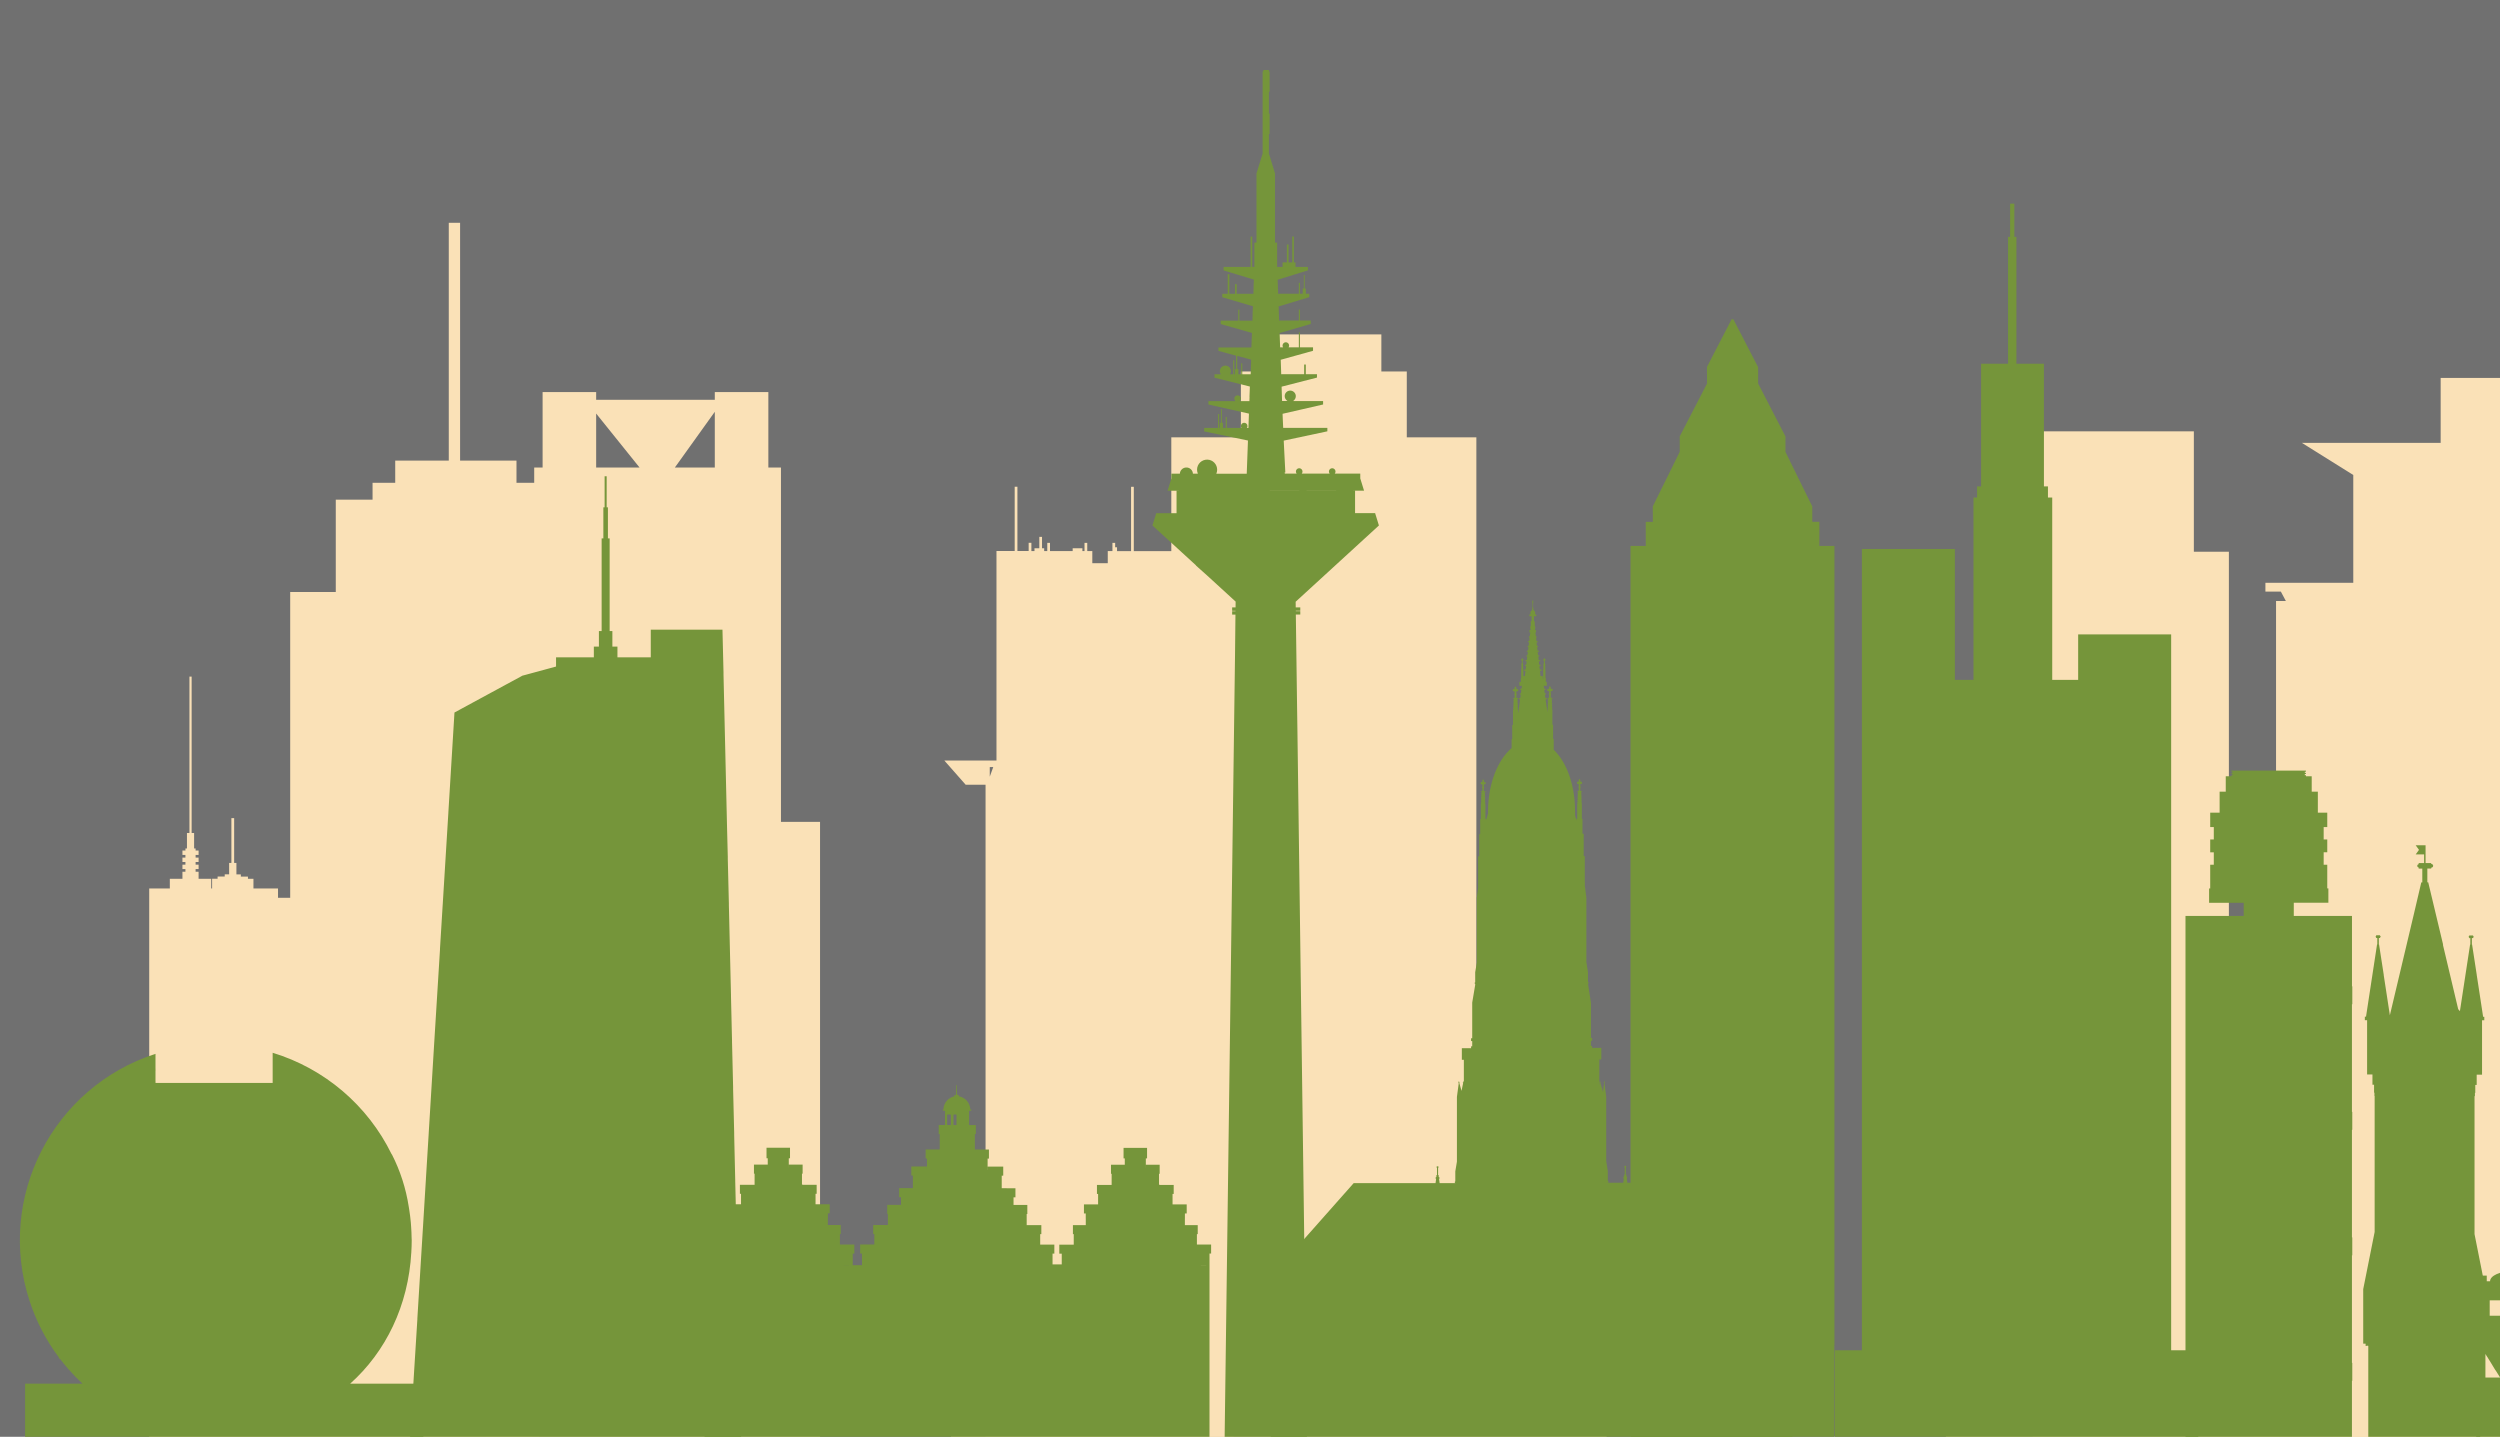
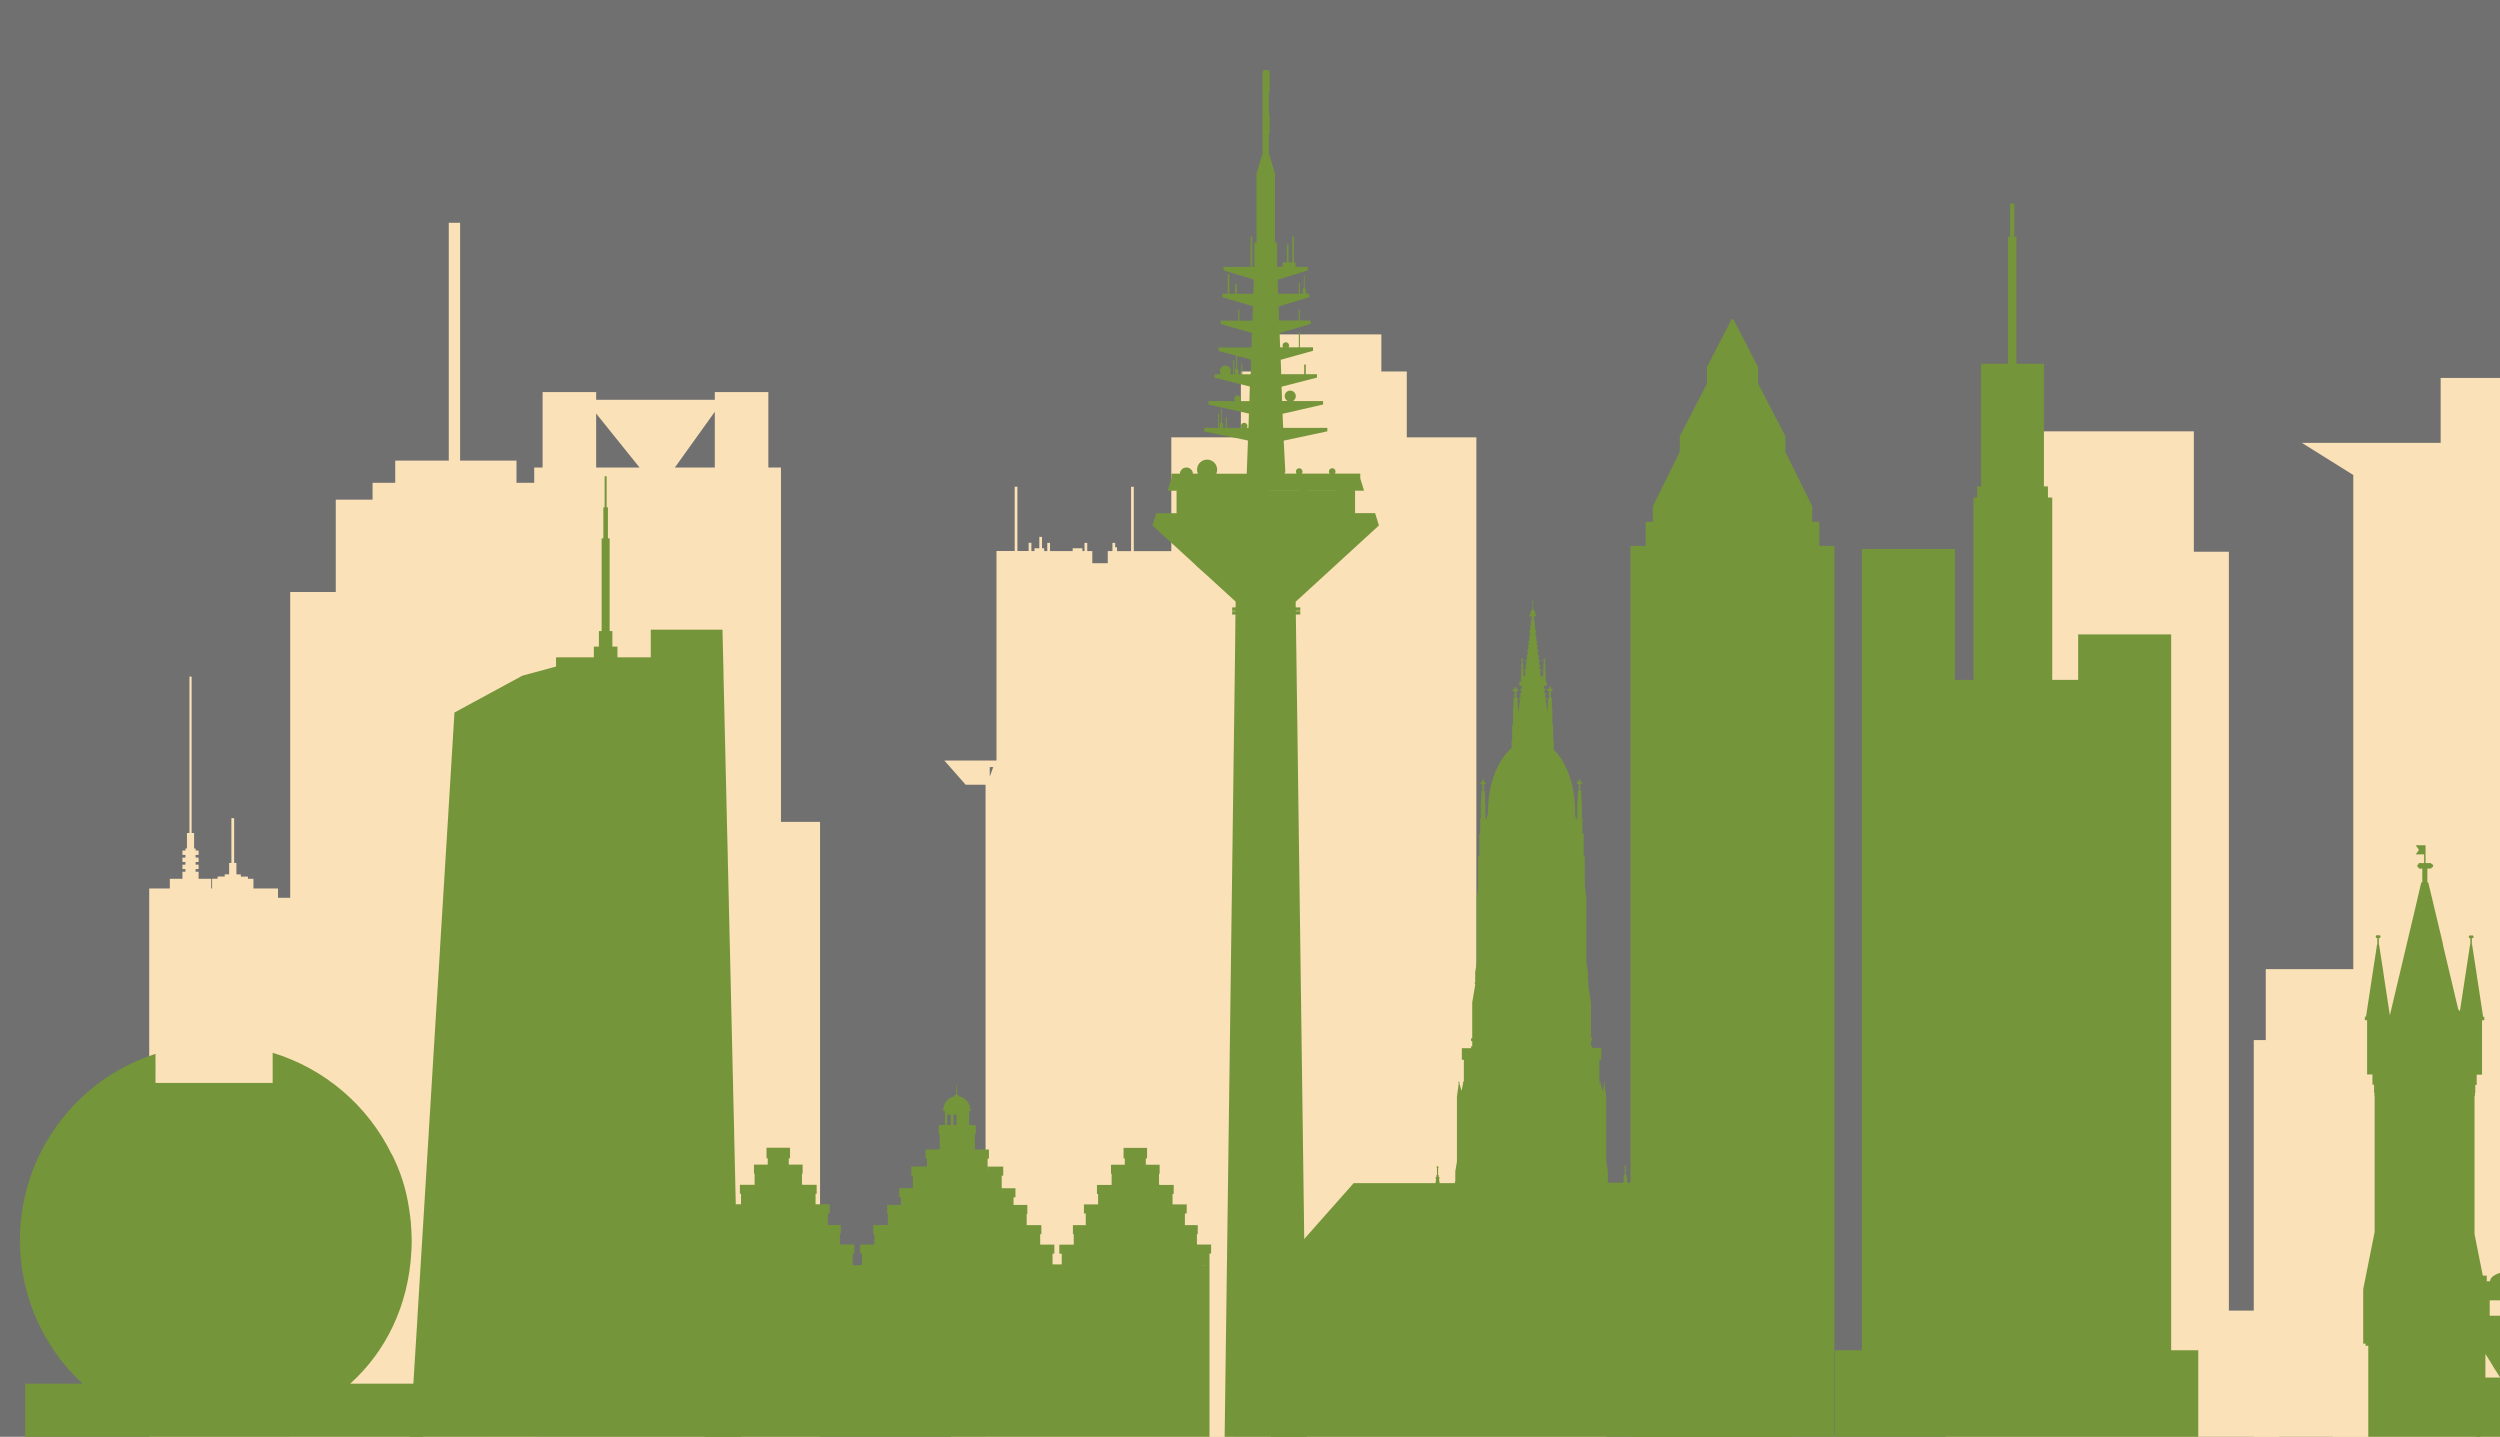
<svg xmlns="http://www.w3.org/2000/svg" id="a" viewBox="0 0 696 400">
  <defs>
    <clipPath id="c">
      <rect x="1.04" y="-38.75" width="694.96" height="446.39" style="fill:none;" />
    </clipPath>
    <clipPath id="f">
      <rect x="-109.09" y="19.49" width="1028.64" height="388.15" style="fill:none;" />
    </clipPath>
    <clipPath id="af">
      <rect x="652.14" y="287.31" width=".42" height="1.07" style="fill:none;" />
    </clipPath>
  </defs>
  <rect id="b" x="0" width="696" height="400" style="fill:#707070;" />
  <g style="clip-path:url(#c);">
    <g id="d">
      <g id="e">
        <g style="clip-path:url(#f);">
          <g id="g">
            <path id="h" d="m765.85,372.02v-32.63h-4.77v-6.44h-12.88v6.44h-19.33v-137.91h-3.58v-16.46h-12.88v-79.81h-32.93v18.08h-38.65l14.32,8.95v207.17h-5.73v65.26h116.44v-28.63h-4.77v-4h4.77Z" style="fill:#fae1b7;" />
            <path id="i" d="m629.31,375.6v-10.73h-8.79v-211.27h-9.75v-33.52h-47.32v33.52h-.96v211.27h-17.22v10.73h-3.53v29.04h92.78v-29.04h-5.22Z" style="fill:#fae1b7;" />
            <path id="j" d="m432.37,350.2h-21.35V121.76h-19.37v-18.35h-7.08v-10.32h-32.03v10.32h-7.08v18.35h-19.37v228.45h-21.35l-14.9,8.35v46.9h157.43v-46.9l-14.9-8.35Z" style="fill:#fae1b7;" />
            <path id="k" d="m220.05,365.43v-1.43h-2.63v-233.83h-3.51v-21.01h-14.91v2.15h-33.03v-2.15h-14.91v21.01h-2.34v233.83h-2.63v1.43h-1.66v10.86h77.27v-10.86h-1.65Zm-21.05-235.26h-11.13l11.13-15.53v15.53Zm-33.03-15.04l12.09,15.04h-12.09v-15.04Z" style="fill:#fae1b7;" />
-             <path id="l" d="m630.69,162.26v2.44h4.3l1.39,2.61h-2.73v135.83h-1.44v2.13h1.44v1h-1.44v2.13h1.44v1h-1.44v2.13h1.44v1h-1.44v2.13h1.44v1h-1.44v2.13h1.44v1h-1.44v2.13h1.44v1h-1.44v2.13h1.44v1h-1.44v2.13h1.44v1h-1.44v2.14h1.44v1h-1.44v2.14h1.44v1h-1.44v2.14h1.44v1h-1.44v2.13h1.44v1h-1.44v2.13h1.44v1.01h-1.44v2.13h1.44v1.01h-1.44v2.13h1.44v1h-1.44v2.13h1.44v1h-1.44v2.13h1.44v1h-1.44v2.14h1.44v1h-1.44v2.13h1.44v1h-1.44v2.14h1.44v1h-1.44v2.14h1.44v1h-1.44v2.13h1.44v1h-1.44v2.13h1.44v1h-1.44v2.13h1.44v1h-1.44v2.13h1.44v1h-1.44v2.14h1.44v.99h-1.44v2.14h1.44v1h-1.44v2.13h1.44v1h-1.44v2.14h1.44v1h-1.44v2.14h1.44v1h-1.44v1.05h-67.81v1.22h1.38l2.73,7.27h144.86l2.73-7.27h2.08v-1.22h-34.51v-1.05h-1.62v-1h1.62v-2.14h-1.62v-1h1.62v-2.14h-1.62v-1h1.62v-2.13h-1.62v-1h1.62v-2.14h-1.62v-.99h1.62v-2.14h-1.62v-1h1.62v-2.14h-1.62v-1h1.62v-2.13h-1.62v-1h1.62v-2.13h-1.62v-1h1.62v-2.13h-1.62v-1h1.62v-2.14h-1.62v-1h1.62v-2.14h-1.62v-1h1.62v-2.13h-1.62v-1h1.62v-2.14h-1.62v-1h1.62v-2.13h-1.62v-1h1.62v-2.13h-1.62v-1h1.62v-2.13h-1.62v-1.01h1.62v-2.13h-1.62v-1.01h1.62v-2.13h-1.62v-1h1.62v-2.13h-1.62v-1h1.62v-2.14h-1.62v-1h1.62v-2.14h-1.62v-1h1.62v-2.14h-1.62v-1h1.62v-2.13h-1.62v-1h1.62v-2.13h-1.62v-1h1.62v-2.13h-1.62v-1h1.62v-2.13h-1.62v-1h1.62v-2.13h-1.62v-1h1.62v-2.13h-1.62v-1h1.62v-2.13h-1.62v-1h1.62v-2.13h-1.62v-135.83h-3.98l1.39-2.61h5.07v-2.44h-53.84Z" style="fill:#fae1b7;" />
            <path id="m" d="m335.08,366.71v-213.28h-19.43v-17.9h-.76v17.9h-3.91v-1.07h-.52v-1.22h-.76v2.28h-1.3v3.38h-4.3v-3.38h-1.41v-2.28h-.76v2.28h-.59v-.78h-2.71v.78h-6.31v-2.29h-.76v2.28h-.86v-.78h-.6v-3.16h-.75v3.16h-1.35v.78h-.86v-2.29h-.76v2.28h-3.13v-17.9h-.76v17.9h-5.07v213.28h-12.66v38.68h78.67v-38.68h-8.37Z" style="fill:#fae1b7;" />
            <path id="n" d="m200.2,194.5v31.24h-.59v1.94h-5.78v1.12h-26.54v19.88h-3.54v128.45h3.54v5.2h-31.9v23.45h31.9v.1h61.01v-177.07h-20.71v-1.12h-5.78v-1.94h-.59v-31.25h-1.01Z" style="fill:#fae1b7;" />
            <g id="o">
              <g id="p">
                <path id="q" d="m382.91,142.86h-5.66v-6.24h-.52v-.02h3.02l-1.05-3.41h-20.95s20.95-.01,20.95-.01v-1.33h-7.09v-.03c.07-.07.11-.14.14-.22.04-.1.06-.21.06-.32,0-.51-.41-.92-.92-.93h0c-.51,0-.92.42-.92.93,0,.09.02.17.05.25,0,.02,0,.04.01.06.03.09.08.18.15.26h-7.76v-.03c.07-.07.11-.14.14-.22.04-.1.06-.21.06-.32,0-.51-.41-.92-.92-.93h0c-.51,0-.92.42-.92.93,0,.08.02.17.05.25,0,.02,0,.04.01.06.03.09.08.18.15.26h-3.3l-.02-.41.17.14h0l-.45-8.91,12.15-2.59v-.96h-12.3l-.11-2.37-.06-1.55,11.28-2.59v-.96h-8.32s.05-.06.08-.09c.14-.1.27-.23.36-.38.04-.05.08-.11.11-.17.11-.21.17-.44.17-.67,0-.01.01-.02.01-.03,0-.86-.69-1.56-1.55-1.57,0,0,0,0,0,0h0c-.85,0-1.54.67-1.55,1.52,0,.27.06.53.19.76.03.05.06.1.1.14.1.16.24.29.39.4.03.02.04.06.07.07h-1.48l-.13-3.98,9.85-2.53v-.95h-3.11v-2.69h-.46v2.69h-6.42v-.09h.03l-.13-3.92,8.99-2.5v-.96h-3.65v-4.2h-.3v4.2h-2.86c.09-.15.14-.31.15-.47v-.02c0-.51-.4-.92-.91-.93h0c-.51,0-.92.42-.92.93h0c0,.18.06.35.16.49h-.83l-.14-3.98,8.66-2.53v-.95h-3.01v-3.05h-.3v3.05h-5.49l-.14-3.93,8.53-2.58v-.95h-.96v-1.46h-.31v-3.76h-.24v3.76h-.31v1.46h-.78v-3.05h-.3v3.04h-5.76l-.14-3.88,8.44-2.63v-.95h-3.47v-1.25h-.45v-7.2h-.46v7.2h-1.02v-4.98h-.47v4.98h-1.2v1.25h-1.51v-6.77h-.59v-19.25l-1.71-5.57v-5.44h.2v-5.65h-.2v-6.07h.2v-5.66h-.2v-.43h-1.54v.43h-.2v22.83l-1.71,5.57v19.25h-.59v6.77h-.59v-8.45h-.46v8.45h-7.52v.96l8.43,2.56-.09,2.24h.02s-.06,1.71-.06,1.71h-4.65v-2.68h-.46v2.69h-1.58v-5.47h-.46v5.46h-1.51v.96l8.53,2.51h-.01l-.09,2.44.02.02-.06,1.55h-3.64v-3.05h-.3v3.05h-4.88v.95l8.68,2.47-.15,4.04h-9.17v.96l4.91,1.33v3.72h-.31v1.46h-.19v-3.88h-.3v3.88h-.9c.48-.71.3-1.67-.4-2.15-.71-.48-1.67-.3-2.15.4-.36.53-.36,1.22,0,1.75h-1.76v.95l9.85,2.46-.11,2.87.02.02-.04,1.17h-2.7c.39-.33.43-.91.11-1.29-.33-.39-.91-.43-1.29-.11-.39.33-.43.91-.11,1.29.03.04.07.07.11.11h-7.53v.95l11.22,2.51.06.06-.14,3.94h-.43c.1-.14.16-.32.16-.49.02-.51-.38-.93-.89-.94-.51-.02-.93.38-.94.89,0,.02,0,.04,0,.06,0,.18.06.35.16.49h-4.08v-3.04h-.3v3.04h-.78v-1.46h-.31v-3.76h-.24v3.76h-.31v1.46h-.19v-3.88h-.3v3.88h-3.87v.96l12.19,2.54-.34,9.24h-8.47c.62-1.42-.03-3.07-1.44-3.69-1.42-.62-3.07.03-3.69,1.44-.31.72-.31,1.53,0,2.24h-1.38c-.05-1.01-.91-1.78-1.92-1.72-.93.05-1.67.79-1.72,1.72h-2.36v1.33h2.8s-2.8.01-2.8.01l-1.06,3.41h3.13v.02h-.63v6.24h-5.66l-1.05,3.41,4.02,3.68h0l8.15,7.46h-.07l3.16,2.82,7.94,7.27h-.04l-.02,1.58h-.95v.94h.93v.13h-.93v.93h.92l-.12,11.33-2.96,222.84h23.04l-2.71-202.04h0s-.09-6.17-.09-6.17l-.35-25.97h1.24v-.93h-1.25v-.13h1.25v-.93h-1.27l-.02-1.58,7.93-7.26,2.42-2.22,12.83-11.75-1.05-3.4Zm-46.74-6.24h-.88s.88-.01.88-.01h0Zm27.58-.02h8.23v.02h-8.23v-.02Zm10.28,0h.6s-.6.01-.6.01h0Zm-12.33.02h-8.23v-.02h8.23v.02Zm-10.28,0h-.3s.3-.01.3-.01h0Zm-2.06,0h-.88s.88-.01.88-.01h0Zm-2.64,0h-.88s.88-.01.88-.01h0Zm-2.64,0h-.89s.89-.01.89-.01h0Zm-2.93,0h-.56s.56-.01.56-.01h0Zm-2.32,0h-.88s.88-.01.88-.01h0Zm-5.29,0h-.63s.63-.01.63-.01h0Zm10.9-33.89v-3.65l3.89,1.05-.11,2.83h.01s-.04,1.24-.04,1.24h-2.34v-3.05h-.3v3.05h-.79v-1.46h-.31Zm8.01,30.45h3.67s-18.65.01-18.65.01h.03s14.94-.01,14.94-.01Zm-20.68,0h3.04s-3.04.01-3.04.01h.01m-1.4,3.41h.48s-.48.01-.48.01h0Z" style="fill:#75953a;" />
                <path id="r" d="m699.66,289.56v-19.76h-68.87v19.76h-3.34v118.08h75.55v-118.08h-3.34Z" style="fill:#fae1b7;" />
                <path id="s" d="m137.17,249.94v-1.39h-3.51v-1.22h-1.23v-3.18h-.63v-12.48h-.77v12.48h-.63v3.18h-1.22v1.23h-3.51v1.39h-9.25v-2.61h-11.51v2.61h-4.16v-2.61h-11.51v2.61h-11.84v-2.61h-6.84v-2.69h-1.53v-.61h-1.98v-.61h-1.23v-3.18h-.63v-12.49h-.77v12.48h-.63v3.18h-1.23v.61h-1.98v.61h-1.53v2.7h-.25v-2.69h-3.51v-1.96h-.83v-.74h.83v-1.23h-.83v-.74h.83v-1.22h-.83v-.74h.83v-1.23h-.83v-.57h-.42v-4.31h-.69v-43.54h-.61v43.54h-.69v4.31h-.42v.57h-.84v1.23h.83v.74h-.83v1.22h.83v.74h-.83v1.23h.83v.74h-.83v1.96h-3.51v2.7h-5.74v159.05h106.64v-156.44h-11Z" style="fill:#fae1b7;" />
                <path id="t" d="m604.45,375.91v-199.3h-25.89v12.66h-7.22v-50.75h-1.19v-3.1h-1.12v-34.15h-7.66v-35.33h-.58v-9.24h-1.17v9.24h-.58v35.33h-7.5v34.15h-1.12v3.1h-1v50.75h-5.18v-36.42h-25.89v223.07h-7.55v27.7h101.2v-27.7h-7.55Z" style="fill:#75953a;" />
                <path id="u" d="m144.69,134.41h-.9v-6.18h-15.7V62.02h-3.15v66.21h-14.91v6.18h-6.31v4.7h-10.24v25.7h-12.69v238.81h69.3V134.41h-5.41Zm-18.4-6.18h0Z" style="fill:#fae1b7;" />
                <path id="v" d="m510.72,151.99h-4.21v-6.7h-.02v-.02h-1.95v-4.27l-6.2-12.61v-.02h0v-.02h-.01l-1.26-2.56v-4.29h0l-2.26-4.37h0s-3.57-6.92-3.57-6.92h0s0-.01,0-.01l-1.77-3.42v-4.64h-.05l-1.43-2.77v-.05h-.02v-.02h-.02l-5.38-10.42h0v-.02h-.23v.02h-.26l-3.46,6.7h-.03v.05l-1.78,3.44h0s-1.57,3.06-1.57,3.06h-.02v2.07h.02v2.57h-.02v.03l-1.75,3.4h-.02v.03l-1.79,3.46-1.77,3.43h-.02v.03l-1.54,2.99-.7,1.36v4.28l-3.06,6.23-.04.07h-.01v.03l-4.39,8.88v1.72h.02v2.57h-1.97v6.7h-4.24v222.56h.07v10.58h-.02v.32h.02v2.77h-.02v.32h.02v4.32h-.02v.32h.02v2.77h-.02v.32h.02v2.77h-.02v.32h.02v2.77h-.02v.32h.02v1.64h56.66v-29.56h.04v-222.56Z" style="fill:#75953a;" />
                <path id="w" d="m208.45,403.75h-2.03l-.19-8.23v-.32s-.35-15.06-.35-15.06v-.61s-.3-12.21-.3-12.21v-.61s-.3-12.48-.3-12.48v-.34s-.3-12.42-.3-12.42v-.4s-.29-12.21-.29-12.21v-.2l-.29-12.62v-.61s-.3-12.21-.3-12.21v-.61s-.3-12.51-.3-12.51v-.31h0l-.29-12.44v-.38s-.29-12.21-.29-12.21h0s-.3-12.81-.3-12.81h0v-.47s-.3-12.35-.3-12.35v-.61s-.19-7.5-.19-7.5l-.59-25.47h0l-.41-17.69v-.61s-.29-11.94-.29-11.94h-19.96v7.69h-9.28v-2.99h-1.41v-4.32h-.76v-25.8h-.48v-8.65h-.35v-8.64h-.57v8.64h-.35v8.65h-.48v25.8h-.76v4.32h-1.41v2.99h-10.52v2.57l-3.02.82-.06.02-3.58.97-1.73.47h0l-.14.04-.27.07-.57.15-.36.2-.14.08-4.2,2.27h0l-3.7,2.01h0l-.34.18-8.07,4.38-.18.1-1.92,1.04-.1,1.68h0l-.02.3-1.58,25.87v.08s-1.54,25.03-1.54,25.03l-.04.61h0l-.75,12.2v.25s-1.61,25.99-1.61,25.99h0s-1.53,25.1-1.53,25.1l-.03.55-.75,12.2v.04l-.78,12.78-.02.31-1.58,25.72v.23s-.76,12.21-.76,12.21l-.04.61-.91,14.77v.21s-.54,8.62-.54,8.62h-.65v.75h95.17v-.75Z" style="fill:#75953a;" />
                <path id="x" d="m316.35,211.74v-17.86h-37.21v17.86h-16.23l5.93,6.73h5.54v187.43h46.71v-187.43h5.54l5.93-6.73h-16.22Zm-40.8,1.81h.97l-.97,2.67v-2.67Zm44.39,2.67l-.97-2.67h.97v2.67Z" style="fill:#fae1b7;" />
                <path id="y" d="m333.2,346.52h0s.02-.01.02-.01v-2.92h.23v-2.52h-3.58v-1.84h.01v-1.41h.5v-2.52h-3.94v-2.9h.32v-2.52h-4.01l.02-.13h-.1v-2.96h.18v-2.52h-3.84v.85h-.01v-2.63h.34v-2.92h-6.54v2.92h.34v1.78h-3.84v2.52h.18v3.09h-4.09v2.52h.32v2.9h-3.94v2.52h.5v1.41h.01v1.84h-3.58v2.52h.23v2.92h.02s-4.04,0-4.04,0v2.52h.68v2.98h-2.56v-3h.5v-2.52h-3.94v-2.9h.32v-2.52h-4.08v-3.09h.18v-2.52h-3.84v-2.13h.53v-2.52h-.53s-3.29-.01-3.29-.01v-3.5h.42v-2.52h-4.33v.93h-.02v-1.75h0v-1.41h.37v-2.52h-3.92v-3.03h0v-1.27h.28v-2.52h-1.88v-2.92h0v-1.06h.59v-.34h-.26c-.04-1.84-1.39-3.38-3.2-3.68v-.33h-.33v-.17h-.15l-.05-2.63h-.17l-.05,2.63h-.15v.17h-.34v.34c-1.74.37-3,1.89-3.04,3.66h-.15v.34h.59v3.98h-1.75v2.52h.28v4.29h-3.92v2.52h.37v3.15h-.02v-.93h-4.33v2.52h.42v1.41h0v2.28h0v-.19h-3.29s-.53.01-.53.01v2.52h.53v2.13h-3.84v2.52h.18v3.09h-4.09v2.52h.31v2.9h-3.94v2.52h.5v1.41h.01v1.84h-2.58v-3.23h.45v-2.52h-4.04s.02-.01.02-.01v-2.92h.23v-2.52h-3.58v-1.84h.01v-1.41h.5v-2.52h-3.94v-2.9h.31v-2.52h-4.01l.02-.13h-.1v-2.96h.18v-2.52h-3.84v.85h-.01v-2.63h.34v-2.92h-6.54v2.92h.34v1.78h-3.84v2.52h.18v3.09h-4.09v2.52h.31v2.9h-3.94v2.52h.5v1.41h.01v1.84h-3.58v2.52h.23v2.92h.02s-4.04,0-4.04,0v2.52h.68v2.98h-.03v47.79h0v3.67h5.51v.06h1.92v.02h.4v-.02h1.27v.02h.4v-.02h.95v.02h.41v-.02h2.09v-.06h3.73v.06h1.92v.02h.41v-.02h1.27v.02h.41v-.02h.95v.02h.41v-.02h2.09v-.06h4.47v.06h1.92v.02h.4v-.02h1.27v.02h.4v-.02h.95v.02h.4v-.02h2.09v-.06h12.25s3.47,0,3.47,0v.02h.41v-.02h3.49v.02h.41v-.02h3.17v.02h.41v-.02h4.01s6.17,0,6.17,0h0s3.47,0,3.47,0v.02h.4v-.02h3.49v.02h.41v-.02h3.17v.02h.41v-.02h4.01s2.95,0,2.95,0v.02h1.92v.02h.4v-.02h1.27v.02h.4v-.02h.95v.02h.4v-.02h2.09v-.02h45v-54.44h.45v-2.52h-4.04Zm-67.75-35.96h0v-.03c0-.09.02-.17.06-.25h.77v2.92h-.83v-2.65Zm-1.78,0h0v-.03c0-.08.01-.17.04-.25h.96c.02.08.04.16.04.25v2.68h-1.03v-2.65Zm70.65,41.72v-.02h1.48v.02h-1.48Zm-99.37,0v-.02s1.47,0,1.47,0v.02h-1.47Zm39.02-26.58h-.44v-.03h.44v.03Zm-14.89-.03h.31v.03h-.31v-.03Z" style="fill:#75953a;" />
                <path id="z" d="m97.47,385.23c9.94-8.89,16.22-21.74,17.04-36.6.07-1.11.11-2.22.11-3.34,0-.25-.03-.5-.03-.75-.01-1.03-.06-2.04-.13-3.02-.03-.41-.05-.81-.09-1.22-.11-1.25-.27-2.43-.45-3.58-.04-.25-.07-.5-.12-.75-.78-5.08-2.36-10-4.69-14.57l-.08-.07c-6.65-13.59-18.64-23.82-33.12-28.24v8.4h-32.61v-.44h-.01v-2.89h.01v-.7h-.01v-4.07c-28.66,9.27-44.37,40.02-35.09,68.68,1.84,5.7,4.61,11.05,8.2,15.85v.31h.24c.73.96,1.5,1.89,2.29,2.8v.16h.14c1.23,1.4,2.53,2.75,3.9,4.02H6.99v18.17h110.86v-18.17h-20.39Z" style="fill:#75953a;" />
-                 <path id="aa" d="m654.88,279.58v-4.99h-.09v-19.6h-16.2v-3.66h9.63v-3.99h-.31v-6.6h-1v-3.46h1v-3.57h-1v-3.46h1v-4h-2.62v-5.85h-1.71v-4.28h-1.6v-.31h-.32v-.32h.31v-.32h-.31v-.32h.31v-.32h-20.73v.32h.28v.32h-.28v.32h.28v.32h-.28v.31h-1.59v4.28h-1.71v5.85h-2.62v4h1v3.46h-1v.29h0v.65h0v.46h0v.65h0v.46h0v.65h0v.42h1v3.46h-1v6.6h-.31v3.99h9.63v3.66h-16.2v149.16h46.34v-19.74h.09v-4.99h-.09v-29.95h.09v-4.99h-.09v-29.96h.09v-4.99h-.09v-29.96h.09Z" style="fill:#75953a;" />
                <path id="ab" d="m491.66,374.9v-25.95h.1v-1.48h-.1v-.04h.46v-1.06h-1.16l-15.14-17.1h-22.76l-.16-1.16h.08v-.54h-.18v-.54h-.17v-1.99h.08v-.46h-.46v.46h.07v1.99h-.17v.54h-.18v.54h.08l-.02.33-.12.83h-4.28v-.04h.05c.07,0,.11-.06.11-.13v-.17c0-.07-.05-.12-.11-.13h-.03s-.02-.05-.03-.07v-2.74h-.01l-.44-2.83v-17.89h-.01l-.47-3.74s0-.03.01-.05h.02s.06-.04.06-.09v-.12c0-.05-.03-.09-.06-.09h-.02s-.01-.04-.02-.06v-.22s-.02-.06-.04-.06-.04.03-.04.06v.22s-.01.04-.02.06h-.02s-.06.04-.06.09v.12c0,.05.03.09.06.09h.02v.05s-.3,2.47-.3,2.47l-.74-2.52s.06-.04.06-.08v-.12s-.03-.08-.07-.09h-.02s-.01-.04-.02-.06v-.23s-.01-.06-.04-.06c-.03,0-.06.01-.06.04,0,0,0,.01,0,.02v.23s-.02.04-.02.06h-.02s-.08.05-.07.09v.12s.03.08.07.09l-.1.51v-7.05h.56v-3.23h-2.57v-.52h-.32v-1.45h.32v-.79h-.32v-9.92h-.02l-.8-5.14s.01-.05.02-.07h.03c.07,0,.12-.06.11-.13v-.17c0-.07-.05-.12-.11-.13h-.03s-.02-.05-.03-.07v-2.74h-.01l-.42-2.72-.02-.11v-17.9h-.01l-.43-3.46v-.34s.06-.05.06-.09v-.12s-.02-.08-.06-.09v-7.43h-.26s-.04,0-.04,0v-6.2h-.34v-4.17h-.18v-4.3h-.1v-.12c.06-.02.1-.07.1-.13v-.04c0-.07-.05-.13-.11-.14v-.2s.08-.07.08-.13v-.05c0-.06-.04-.12-.1-.13v-.2s.08-.07.08-.13v-.05c0-.06-.04-.12-.1-.13v-.2c.06-.01.1-.07.1-.13v-.05c0-.07-.05-.13-.12-.13,0,0,0,0,0,0v-.2s.09-.07.09-.12v-.06c0-.06-.04-.12-.11-.13v-.19c.06,0,.11-.06.11-.13v-.06c0-.07-.05-.13-.12-.13,0,0,0,0,0,0h0v-.25s.21,0,.21,0v-.23h-.44v-.95h.1v-.24h-.1v-.28h0s0-.03,0-.05v-.28s.07-.09.1-.14h.19c.11,0,.2-.13.2-.29v-.04c0-.16-.09-.29-.2-.29h-.19c-.02-.05-.06-.1-.1-.14v-.28c0-.16-.09-.29-.2-.29h-.03c-.11,0-.2.13-.2.29v.28s-.08.09-.1.14h-.19c-.11,0-.2.13-.2.29v.04c0,.16.09.29.2.29h.19c.03.05.06.1.1.14v.28s0,.03,0,.05h0v.27h-.1v.24h.1v.95h-.38v.23h.19v.25h-.04c-.07,0-.12.06-.12.13h0v.06c0,.07.05.13.12.13h.01v.19h-.01c-.07,0-.12.06-.12.13v.06c0,.07.05.12.11.13v.19h-.02c-.07,0-.12.06-.12.13v.05c0,.07.05.13.12.13,0,0,0,0,0,0v.19c-.08,0-.13.06-.12.13v.05c0,.06.04.11.1.13v.2c-.08.01-.12.07-.12.13v.05c0,.06.04.11.1.13v.2c-.08,0-.13.07-.13.14v.04c0,.06.04.12.1.13v.12h-.1v4.3h-.18v.49l-.42-1.38v-1.24c0-7.34-2.36-13.62-5.94-17.09v-3.02h-.17v-3.94h-.2v-4.16h-.1v-.11c.06-.01.11-.07.11-.13v-.04c0-.07-.05-.12-.12-.13v-.19s.09-.07.09-.12v-.04c0-.06-.05-.12-.11-.13v-.2s.09-.07.09-.12v-.05c0-.06-.05-.11-.11-.12v-.19c.06,0,.11-.06.11-.13v-.05c0-.07-.06-.13-.13-.13v-.19s.09-.06.09-.12v-.06c0-.06-.05-.12-.11-.12v-.19c.06,0,.11-.06.11-.12v-.06c0-.07-.06-.13-.13-.13h0v-.24s.23,0,.23,0v-.23h-.47v-.92h.1v-.23h-.1v-.26h0s0-.03,0-.05v-.27s.08-.09.11-.14h.21c.13-.02.23-.14.22-.28v-.04c.01-.14-.08-.26-.22-.28h-.21c-.03-.05-.06-.1-.11-.14v-.27c.01-.13-.08-.26-.22-.28h-.03c-.13.02-.23.14-.22.28v.27s-.08.09-.11.14h-.21c-.13.02-.23.14-.22.28v.04c-.01.13.08.26.22.28h.21c.03.05.06.1.11.14v.27s0,.03,0,.05h0v.26h-.12v.23h.11v.92h-.41v.23h.21v.24h-.04c-.07,0-.13.06-.13.13v.06c0,.07.06.13.13.13h.02v.18h-.02c-.07,0-.13.06-.13.13v.06c0,.07.05.12.12.12v.19h-.02c-.07,0-.13.06-.13.13v.05c0,.07.06.13.13.13v.19c-.08,0-.13.06-.13.13v.05c0,.06.04.11.1.13v.19c-.08,0-.13.06-.13.13v.04c0,.06.04.11.1.13v.19c-.08,0-.14.06-.14.13v.04c0,.06.05.12.11.13v.11h-.11v.72l-.49-3.65h.21c.08,0,.15-.07.15-.15h0v-.07c0-.08-.07-.15-.15-.15h-.26l-.13-.95h.14c.08,0,.15-.07.15-.15v-.07c0-.08-.07-.15-.15-.15h-.19l-.13-.95h.2c.08,0,.15-.07.15-.15h0v-.07c0-.08-.07-.15-.15-.15h-.25l-.1-.76h.84v-1.1h-.27v-1.04h-.09v-2.19h-.05v-.07s.05-.02.05-.05v-.03s-.03-.04-.06-.05v-.13s.04-.02.04-.04v-.03s-.03-.04-.05-.05v-.13s.04-.02.04-.04v-.04s-.02-.04-.05-.05v-.12s.05-.02.05-.05v-.03s-.03-.06-.06-.06v-.12s.05-.02.05-.05v-.04s-.03-.04-.05-.05v-.12s.05-.03.06-.06v-.04s-.03-.06-.06-.06v-.13h.11v-.12h-.12l-.07-.48h.03v-.12h-.05v-.14h-.02s.02-.01.02-.02v-.14s.04-.05.05-.07h.09c.05,0,.1-.07.1-.15v-.02c0-.08-.04-.15-.1-.15h-.12s-.03-.05-.05-.07v-.14c0-.08-.04-.15-.1-.15h-.02c-.05,0-.1.07-.1.15v.14s-.04.05-.05.07h-.09c-.05,0-.1.07-.1.15v.02c0,.08.04.15.1.15h.09s.03.05.05.07v.14s.01.01.02.02h-.01v.14h-.05v.12h.03l-.07.48h-.1v.12h.09v.13h-.02s-.06.03-.06.06v.04s.03.06.06.06h0v.1s-.06.03-.06.06v.04s.02.05.05.06v.1h0s-.06.03-.06.06v.03s.03.06.06.06v.11s-.05.03-.06.06v.04s.02.04.05.05v.12s-.06.02-.06.05v.03s.02.04.05.05v.13s-.06.02-.06.06v.03s.03.04.05.05v.07h-.05v2.19h-.09v.45l-.09-.65h.1v-.37h-.65l-.06-.52h.01l-.12-.94h.29c.08,0,.15-.07.15-.15h0v-.08c0-.08-.07-.15-.15-.15h-.29s-.02.03-.04.04l-.04-.36-.07-.63h.19c.08,0,.15-.07.15-.15h0v-.07c0-.08-.07-.15-.15-.15h-.25l-.11-.95h.24c.08,0,.15-.07.15-.15h0v-.07c0-.08-.07-.15-.15-.15h-.28l-.11-.95h.14c.08,0,.15-.07.15-.15v-.07c0-.08-.07-.15-.15-.15h-.19l-.11-.95h.18c.08,0,.15-.07.15-.15h0v-.07c0-.08-.07-.15-.15-.15h-.23l-.11-.95h.09c.08,0,.15-.07.15-.15v-.07c0-.08-.07-.15-.15-.15h-.13l-.11-.95h.14c.08,0,.15-.07.15-.15v-.07c0-.08-.07-.15-.15-.15h-.18l-.11-.95h.03c.08,0,.15-.07.15-.15v-.07c0-.08-.07-.15-.15-.15h-.08l-.13-1.06h.17v-.4h.02v-.29h-.32v-.39h.09v-.67h-.14v-1.39h-.21v-1.4h.63v-.5h-.39c.06-.12.1-.26.1-.4.02-.33-.17-.63-.47-.76v-.44h-.08v-.47h-.05v-1.02h.05v-.76h-.24v.76h.05v1.02h-.05v.47h-.08v.44c-.3.13-.48.44-.47.76,0,.14.04.28.1.4h-.39v.5h.61v1.39h-.21v1.39h-.14v.67h.09v.39h-.32v.69h.23l-.13,1.02v.04h-.1c-.08,0-.15.07-.15.15v.07c0,.08.07.15.15.15h.05l-.12.95h-.18c-.08,0-.15.07-.15.15h0v.07c0,.08.07.15.15.15h.14l-.12.95h-.13c-.08,0-.15.07-.15.15v.07c0,.08.07.15.15.15h.09l-.12.95h-.22c-.08,0-.15.07-.15.15h0v.07c0,.08.07.15.15.15h.17l-.12.95h-.17c-.08,0-.15.07-.15.15h0v.07c0,.08.07.15.15.15h.12l-.12.95h-.25c-.08,0-.15.07-.15.15v.07c0,.08.07.15.15.15h.2l-.12.95h-.19c-.08,0-.15.07-.15.15h0v.07c0,.08.07.15.15.15h.15l-.12.96h-.28c-.08,0-.15.07-.15.15h0v.07c0,.08.07.15.15.15h.23l-.18,1.46h-.41v-1.62h-.05v-.07s.05-.02.05-.05v-.03s-.03-.04-.06-.05v-.13s.04-.02.04-.04v-.03s-.03-.04-.05-.05v-.13s.04-.02.04-.04v-.04s-.02-.04-.05-.05v-.12s.05-.02.05-.05v-.03s-.03-.06-.06-.06v-.12s.04-.02.04-.05v-.04s-.02-.04-.05-.05v-.12s.05-.03.06-.06v-.04s-.03-.06-.06-.06v-.13s.1,0,.1,0v-.12h-.12l-.08-.48h.04v-.12h-.05v-.14h-.03s.02-.01.02-.02v-.14s.04-.05.05-.07h.09c.05,0,.1-.07.1-.15v-.02c0-.08-.04-.15-.1-.15h-.09s-.03-.05-.05-.07v-.14c0-.08-.04-.15-.1-.15h-.01c-.06,0-.1.07-.1.15v.14s-.04.05-.05.07h-.09c-.05,0-.1.07-.1.15v.02c0,.08.04.15.1.15h.09s.03.05.05.07v.14s.01.01.02.02h-.01v.14h-.05v.12h.04l-.08.48h-.1v.12h.09v.13h-.01s-.06.03-.06.06v.04s.03.06.06.06c0,0,0,0,0,0h0v.1s-.06.03-.06.06v.04s.03.05.06.05v.11h0s-.06.03-.06.06v.03s.03.06.06.06v.11s-.05.03-.06.06v.04s.03.04.05.05v.12s-.06.02-.06.05v.03s.03.04.05.05v.13s-.06.02-.06.06v.03s.03.04.05.05v.07h-.05v2.19h-.09v1.04h-.41v1.1h.7l-.1.76h-.21c-.08,0-.15.07-.15.15v.07c0,.08.07.15.15.15h.16l-.13.95h-.14c-.08,0-.15.07-.15.15h0v.07c0,.08.07.15.15.15h.09l-.13.95h-.22c-.08,0-.15.07-.15.15h0v.07c0,.08.07.15.15.15h.17l-.49,3.68h-.06v-.74h-.1v-.11c.06-.01.1-.07.1-.13v-.04c0-.07-.05-.12-.12-.13v-.19s.09-.07.09-.12v-.04c0-.06-.05-.12-.11-.13v-.2s.09-.07.09-.12v-.05c0-.06-.05-.11-.11-.12v-.19c.06,0,.11-.06.11-.13v-.05c0-.07-.06-.13-.13-.13h0v-.19s.09-.06.09-.12v-.06c0-.06-.05-.12-.11-.12v-.19c.06,0,.11-.06.11-.12v-.06c0-.07-.06-.13-.13-.13h0v-.24s.23,0,.23,0v-.23h-.47v-.92h.1v-.23h-.1v-.26h-.03s0-.03,0-.05v-.27s.08-.09.11-.14h.21c.13-.02.23-.14.22-.28v-.04c.01-.14-.08-.26-.22-.28h-.21c-.03-.05-.06-.1-.11-.14v-.27c.01-.13-.08-.26-.22-.28h-.03c-.13.02-.23.14-.22.28v.27s-.08.09-.11.14h-.21c-.13.02-.23.14-.22.28v.04c-.01.13.08.26.22.28h.21c.03.05.06.1.11.14v.27s0,.03,0,.05h0v.26h-.11v.23h.11v.92h-.41v.23h.21v.24h-.04c-.07,0-.13.06-.13.13h0v.06c0,.07.06.13.13.13h.02v.18h-.02c-.07,0-.13.06-.13.13h0v.06c0,.07.05.12.12.12v.19h-.02c-.07,0-.13.06-.13.13h0v.05c0,.07.06.13.13.13v.19c-.07,0-.13.06-.13.13v.05c0,.06.05.11.11.13v.19c-.08,0-.13.06-.13.13v.04c0,.06.05.11.1.13v.19c-.08,0-.14.06-.14.13v.04c0,.06.05.12.11.13v.11h-.11v4.16h-.21v3.94h-.17v2.47c-3.9,3.34-6.57,9.99-6.57,17.65v.59l-.54,1.78v-.23h-.18v-4.3h-.1v-.12c.05-.02.1-.07.1-.13v-.04c0-.07-.04-.13-.11-.14v-.2s.08-.07.08-.13v-.05c0-.06-.04-.12-.1-.13v-.2s.08-.07.08-.13v-.05c0-.06-.04-.12-.1-.13v-.2c.06-.01.1-.07.1-.13v-.05c0-.07-.05-.13-.12-.13,0,0,0,0,0,0v-.2s.09-.07.09-.12v-.06c0-.06-.04-.12-.11-.13v-.19c.06,0,.11-.06.11-.13v-.06c0-.07-.05-.13-.12-.13,0,0,0,0,0,0h0v-.25s.22,0,.22,0v-.23h-.44v-.95h.1v-.24h-.1v-.28h0s0-.03,0-.05v-.28s.08-.09.1-.14h.19c.11,0,.2-.13.2-.29v-.04c0-.16-.09-.29-.2-.29h-.19c-.03-.05-.06-.1-.1-.14v-.28c0-.16-.09-.29-.2-.29h-.03c-.11,0-.2.13-.2.29v.28s-.08.09-.1.14h-.19c-.11,0-.2.13-.2.29v.04c0,.16.09.29.2.29h.19c.02.05.06.1.1.14v.28s0,.03,0,.05h0v.27h-.1v.24h.1v.95h-.38v.23h.19v.25h-.04c-.07,0-.12.06-.12.13,0,0,0,0,0,0v.06c0,.07.05.13.12.13,0,0,0,0,0,0h.01v.19h-.01c-.07,0-.12.06-.12.13v.06c0,.06.05.12.11.13v.19h-.02c-.07,0-.12.06-.12.13v.05c0,.07.05.13.12.13,0,0,0,0,0,0v.19c-.07,0-.12.06-.12.13v.05c0,.06.04.11.1.13v.2c-.07.01-.12.07-.12.13v.05c0,.06.04.11.1.13v.2c-.08,0-.13.07-.13.14v.04c0,.06.04.12.1.13v.12h-.1v4.3h-.18v4.17h-.27v6.21h-.3v8.78l-.37,2.75v18.03l-.45,2.7v2.82h-.02c-.07,0-.12.06-.12.12,0,0,0,0,0,0v.17c0,.07.05.12.12.13,0,0,0,0,0,0h.02v.28l-.83,4.94v9.92h-.32v.79h.32v1.45h-.32v.52h-2.57v3.23h.56v6.29s-.01-.04-.03-.04h-.02s-.01-.04-.02-.06v-.23s-.01-.05-.04-.06-.05.01-.06.04c0,0,0,.01,0,.02v.23s-.02.04-.02.06h-.02s-.08.05-.07.09v.12s.03.08.07.09l-.44,2.12-.6-2.17s.04-.02.04-.05v-.12c0-.05-.03-.09-.07-.09h-.02s-.01-.04-.02-.06v-.22s-.02-.06-.05-.06-.05.03-.05.06v.22s-.02.04-.02.06h-.02s-.07.04-.07.09v.12s.03.08.07.09h.02s0,.03.01.05l-.5,3.74v18.03l-.45,2.7v2.82h-.02c-.07,0-.12.06-.12.13v.17c0,.07.05.12.12.13h.02v.04h-4.36l-.16-1.16h.08v-.54h-.18v-.54h-.17v-1.99h.08v-.46h-.47v.46h.08v1.99h-.17v.54h-.18v.54h.08l-.02.33-.12.83h-22.79l-15.14,17.1h-1.51v1.06h.81v27.47l-7.92,10.69v1.48h.8v.74l-.18,16.69h145.27v-17.42h.61v-1.48l-7.92-10.69Zm-84.12-73.38l-.02-.06s.01-.02.02-.02v.09Z" style="fill:#75953a;" />
                <path id="ac" d="m933.24,355.13h-11.71v1.57h-1.56c0-1.55-2.8-2.81-6.26-2.81-2.4,0-4.46.61-5.5,1.5-1.05-.89-3.11-1.5-5.5-1.5s-4.46.61-5.5,1.5c-1.05-.89-3.11-1.5-5.5-1.5-2.68,0-4.95.76-5.84,1.82-.89-1.06-3.16-1.82-5.84-1.82-3.46,0-6.26,1.26-6.26,2.81h-7.34v-2.44h-.53v.38h-6.49v-.38h-.53v.38h-6.15v-.38h-.53v.38h-6.48v-.38h-.53v.38h-6.15v-.38h-.53v.38h-6.48v-.38h-.53v.38h-6.14v-.38h-.53v.38h-6.48v-.38h-.53v.38h-4.03v-.84h-14.15v.84h-1.64v-.38h-.53v.38h-4.81v-.38h-.53v.38h-4.48v-.38h-.53v.38h-6.15v-.38h-.53v.38h-6.48v-.38h-.53v.38h-6.14v-.38h-.52v.38h-6.48v-.38h-.53v.38h-6.15v-.38h-.53v.38h-6.15v-.38h-.53v2.44h-6.98c0-1.55-2.8-2.81-6.26-2.81-2.4,0-4.46.61-5.5,1.5-1.05-.89-3.11-1.5-5.5-1.5s-4.46.61-5.5,1.5c-1.05-.89-3.11-1.5-5.5-1.5-2.68,0-4.95.76-5.84,1.82-.89-1.06-3.16-1.82-5.84-1.82-3.46,0-6.26,1.26-6.26,2.81h-.92v-1.57h-11.71v2.65h1.08v1.57l6.68,2.66h2.45v4.29h-1.42v37.97h234.57v-31.45h-.13v-10.81h1.17v-.06l6.54-2.6v-1.57h1.72v-2.65Zm-240.74,22.69l.25.42h0l.66,1.06,1.33,2.2h.04l.56.9h0l.69,1.1h-4.09v-6.55l.54.87Zm224.64,5.68l4.21-6.74v6.74h-4.21Zm-163.53-27.71h6.15v.9h-6.15v-.9Zm126.4,10.51h-4.67v-4.29h4.67v4.29Zm2.34-4.29h4.67v4.29h-4.67v-4.29Zm7.01,0h4.67v4.29h-4.67v-4.29Zm7.01,0h4.67v4.29h-4.67v-4.29Zm7.01,0h4.67v4.29h-4.67v-4.29Zm7.01,0h4.67v4.29h-4.67v-4.29Zm-37.38,4.29h-4.67v-4.29h4.67v4.29Zm-7.01,0h-4.67v-4.29h4.67v4.29Zm-116.8-4.29h4.67v4.29h-4.67v-4.29Zm7.01,0h4.67v4.29h-4.67v-4.29Zm7.01,0h4.67v4.29h-4.67v-4.29Zm7.01,0h4.67v4.29h-4.67v-4.29Zm7.01,0h4.67v4.29h-4.67v-4.29Zm7.01,0h4.67v4.29h-4.67v-4.29Zm7.01,0h4.67v4.29h-4.67v-4.29Zm7.01,0h4.67v4.29h-4.67v-4.29Zm7.01,0h4.67v4.29h-4.67v-4.29Zm7.01,0h4.67v4.29h-4.67v-4.29Zm7.01,0h4.67v4.29h-4.67v-4.29Zm7.01,0h4.67v4.29h-4.67v-4.29Zm7.01,0h4.67v4.29h-4.67v-4.29Zm7.01,0h4.67v4.29h-4.67v-4.29Zm7.01,0h4.67v4.29h-4.67v-4.29Zm7.01,0h4.67v4.29h-4.67v-4.29Zm-1.59-6.22h6.15v.9h-6.15v-.9Zm-.53.91h-6.48v-.9h6.48v.9Zm-7.01,0h-6.15v-.9h6.15v.9Zm-6.68,0h-6.48v-.9h6.48v.9Zm-7.01,0h-6.15v-.9h6.15v.9Zm-6.67,0h-6.48v-.9h6.48v.9Zm-7.01,0h-4.03v-.9h4.03v.9Zm-18.19,0h-1.64v-.9h1.64v.9Zm-2.17,0h-4.81v-.9h4.81v.9Zm-5.34,0h-4.48v-.9h4.48v.9Zm-5.01,0h-6.15v-.9h6.15v.9Zm-6.68,0h-6.48v-.9h6.48v.9Zm-7.01,0h-6.14v-.9h6.15v.9Zm-6.68,0h-6.48v-.9h6.49v.9Zm-19.91,9.6h-4.67v-4.29h4.67v4.29Zm-7.01,0h-4.67v-4.29h4.67v4.29Zm-39.72-4.29h4.67v4.29h-4.67v-4.29Zm7.01,0h4.67v4.29h-4.67v-4.29Zm7.01,0h4.67v4.29h-4.67v-4.29Zm7.01,0h4.67v4.29h-4.67v-4.29Zm7.01,0h4.67v4.29h-4.67v-4.29Zm-30.37,4.29h-4.67v-4.29h4.67v4.29Zm161.61-10.51h6.48v.9h-6.48v-.9Zm6.48-.28h-6.48v-.6h6.48v.6Zm-7.01,0h-6.15v-.6h6.15v.6Zm-6.68,0h-6.48v-.6h6.48v.6Zm-7.01,0h-6.15v-.6h6.15v.6Zm-6.68,0h-6.48v-.6h6.48v.6Zm-7.01,0h-6.15v-.6h6.15v.6Zm-6.67,0h-6.48v-.6h6.48v.6Zm-7.01,0h-4.03v-.6h4.03v.6Zm-18.19,0h-1.64v-.6h1.64v.6Zm-2.17,0h-4.81v-.6h4.81v.6Zm-5.34,0h-4.48v-.6h4.48v.6Zm-5.01,0h-6.15v-.6h6.15v.6Zm-6.68,0h-6.48v-.6h6.48v.6Zm-7.01,0h-6.14v-.6h6.15v.6Zm-6.68,0h-6.48v-.6h6.49v.6Zm-7.01,0h-6.15v-.6h6.15v.6Zm-12.82-.6h6.15v.6h-6.15v-.6Zm0,.88h6.15v.9h-6.15v-.9Zm175.71,10.51h-5.26v-4.29h5.26v4.29Z" style="fill:#75953a;" />
                <g id="ad" style="opacity:.05;">
                  <g id="ae">
                    <g style="clip-path:url(#af);">
                      <g id="ag">
-                         <path id="ah" d="m652.14,287.31v1.07h.42l-.18-1.07h-.24Z" style="fill:#75953a;" />
-                       </g>
+                         </g>
                    </g>
                  </g>
                </g>
                <path id="ai" d="m688.91,343.53v-38.36h.11v-.92h.1v-2.21h.39v-2.86h1.49v-15.13h.63v-.98h-.33l-1.05-6.9-.73-4.75h.01l-1.29-8.4h0v-.04h-.07v-1.82h.34v-.13h.03s0,0,0,0h.02s.01-.02.01-.02h.02s.01-.02.01-.02h0s.01-.02.01-.02h.01s.01-.03.01-.03h0s0-.04,0-.04h0s0-.04,0-.05h0v-.1h0s0-.02,0-.04h0s0-.03,0-.03v-.02s-.02-.02-.02-.02h-.01s-.01-.03-.01-.03h0s0,0,0,0h-.01s-.02-.02-.02-.02h-.01s-.02-.02-.02-.02h-.03v-.14h-1.08v.14s0,.02-.02.02c-.06.03-.1.09-.11.16h0v.1h0c0,.07.04.13.11.16,0,0,0,.02.02.02v.14h.32v1.81h-.08v.04h0l-.22,1.47-2.6,17.02-.48-.56-4.26-17.96h.06l-4.14-17.34h-.25v-3.84h1.08v-.26h.01c.28.01.52-.21.53-.49.01-.28-.21-.52-.49-.53-.01,0-.03,0-.04,0h-.01v-.26h-1.57v-4.94h-2.75l.92,1.27-.92,1.27h2.34v2.41h-1.51v.31c-.26.04-.43.28-.39.53.03.2.19.36.39.39v.31h1.01v3.84h-.28l-2.08,8.88-4.52,19.05h0l-2.15,9.06-.89-5.82-.83-5.41h.02l-1.3-8.4h0v-.04h-.07v-1.84h.33v-.13s0-.01.01-.02c.08-.02.15-.09.15-.18v-.1c0-.09-.06-.16-.15-.18,0,0,0-.01-.01-.02v-.13h-1.08v.16c-.07.03-.12.09-.12.17v.1c0,.08.05.15.12.17v.16h.32v1.81h-.08v.04h0l-.23,1.52-2.83,18.53h-.33v.98h.63v15.12h1.49v2.86h.45v2.21h.1v.92h.06v37.86l-3.18,15.92v15.17h.67v.66c.17-.06.34-.09.52-.1.08.01.15.03.22.05v29.1h9.47v.02h3.96v.04h5.23v-.04h3.64v-.02h8.86v-29.1c.07-.02.15-.04.22-.05.18,0,.35.03.52.09v-.66h.67v-15.16h.06l-3.07-15.43Z" style="fill:#75953a;" />
              </g>
            </g>
          </g>
        </g>
      </g>
    </g>
  </g>
</svg>